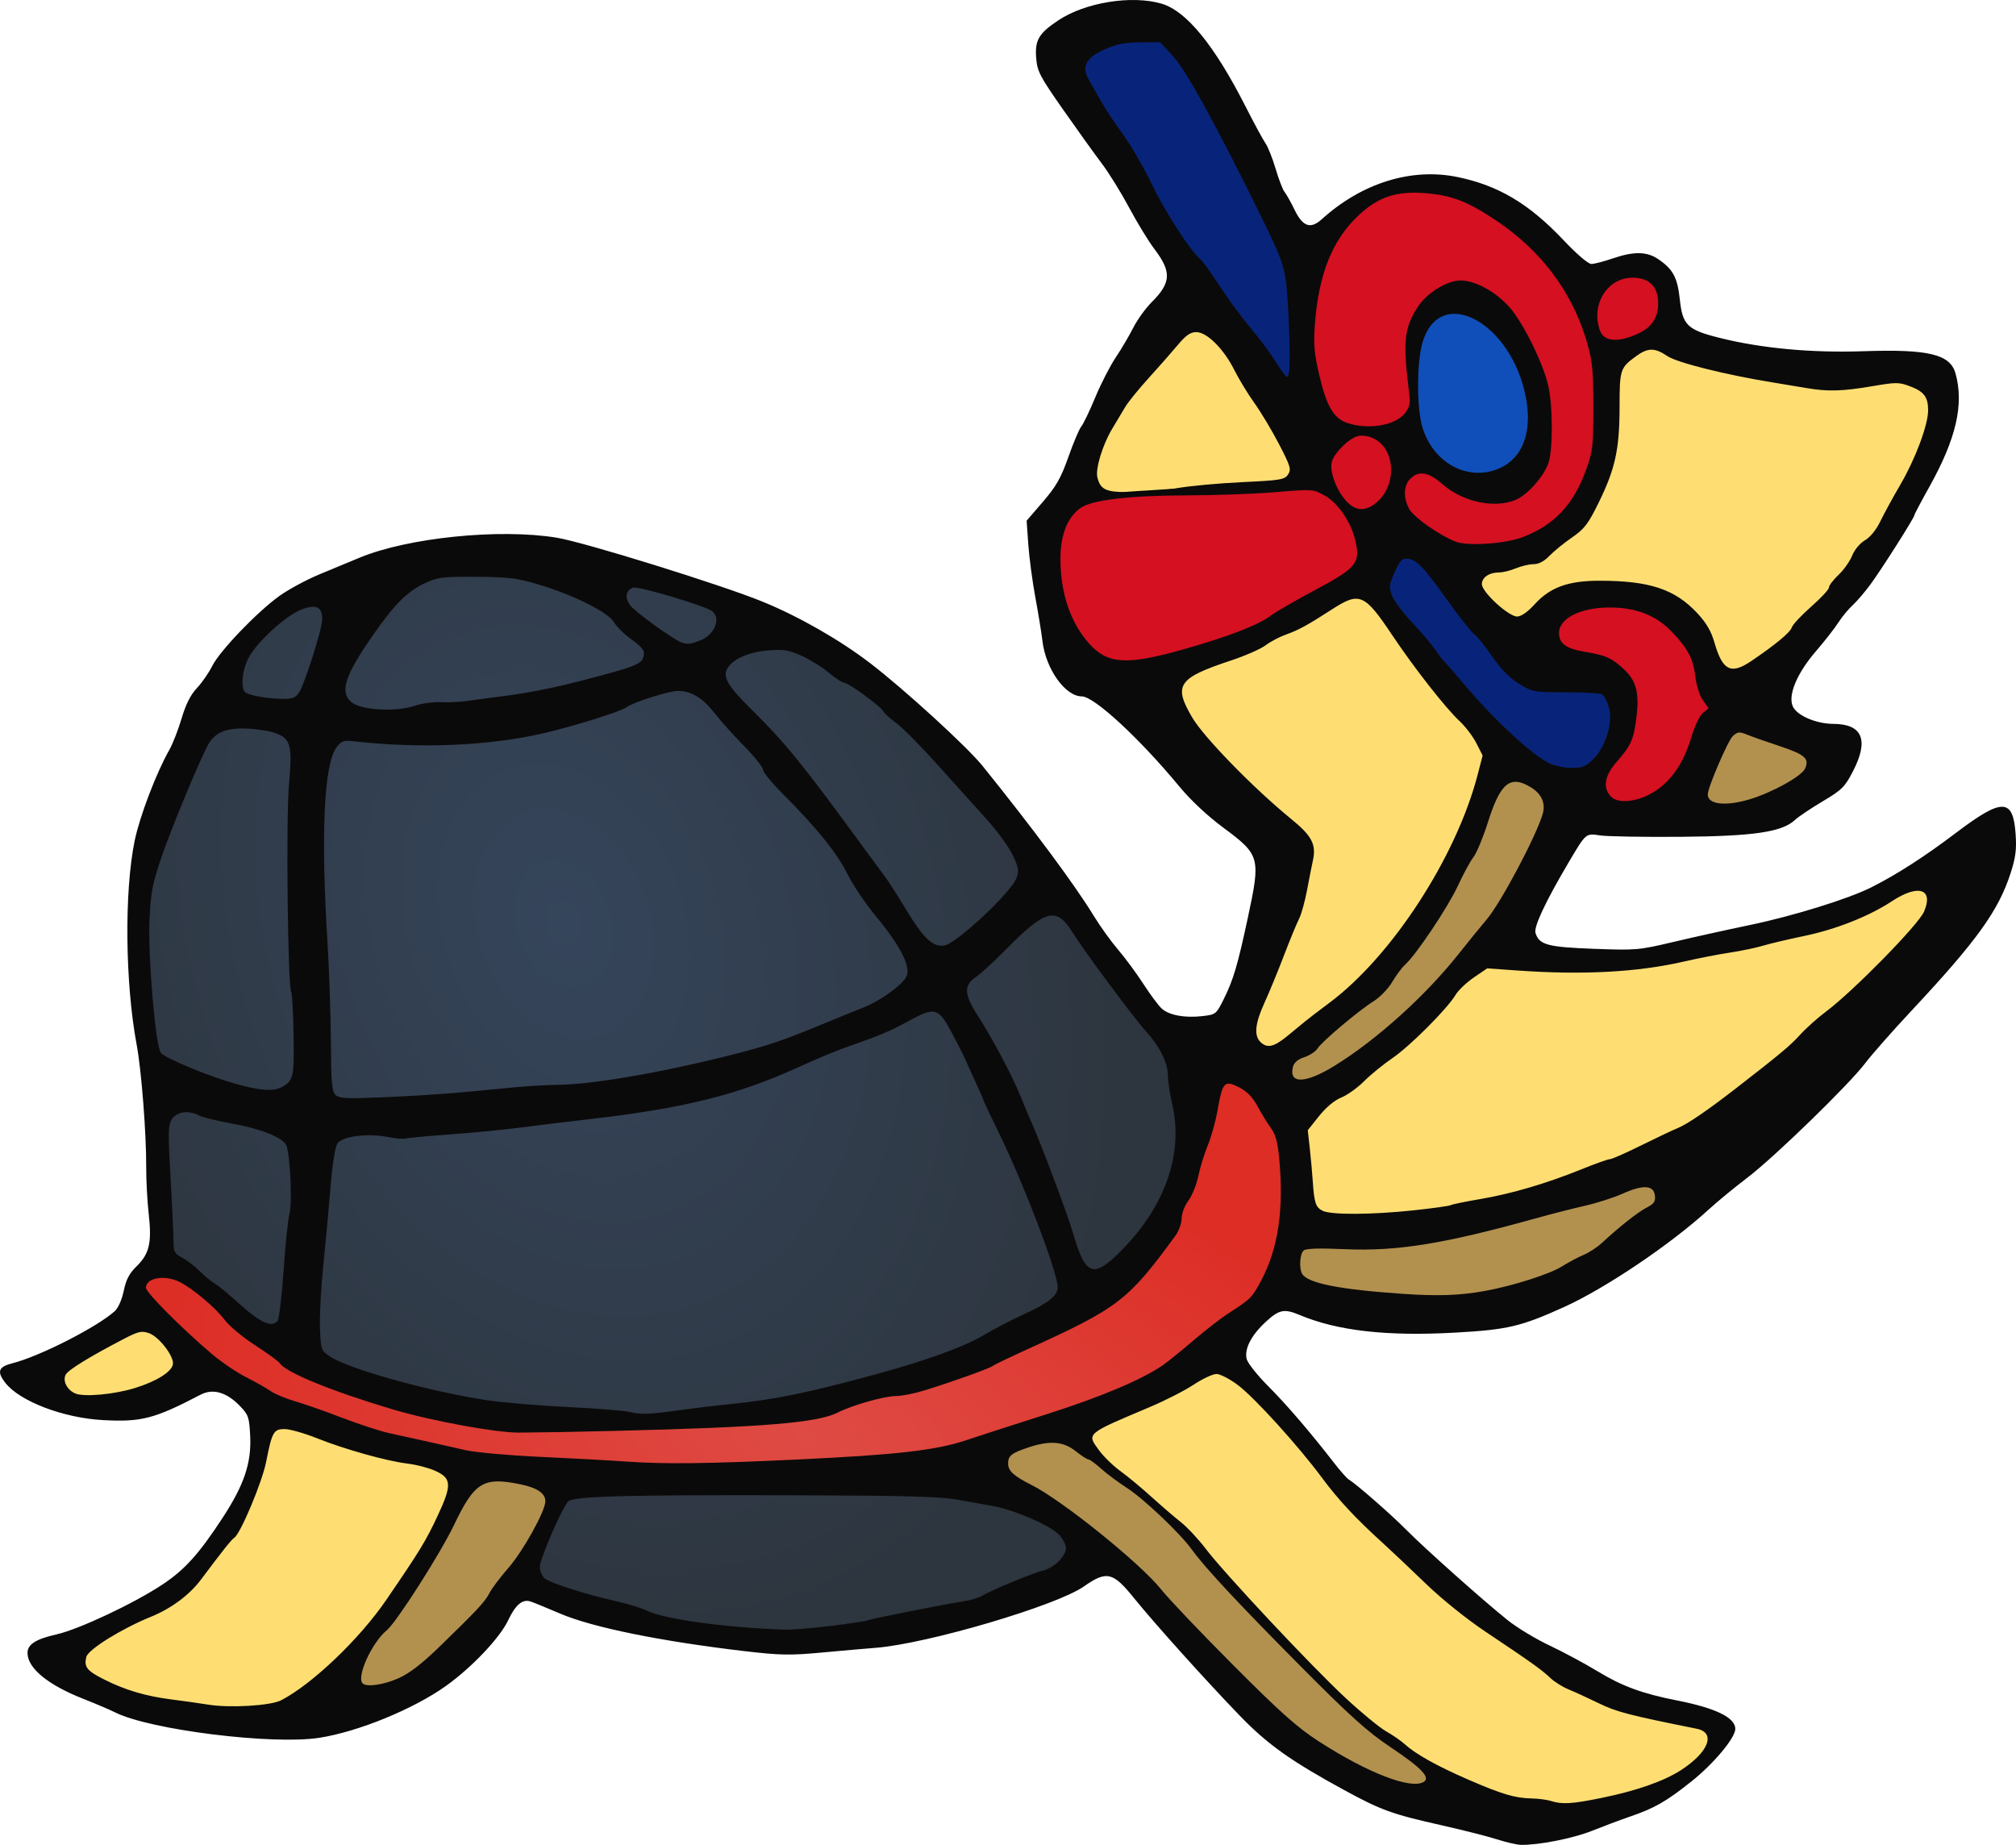
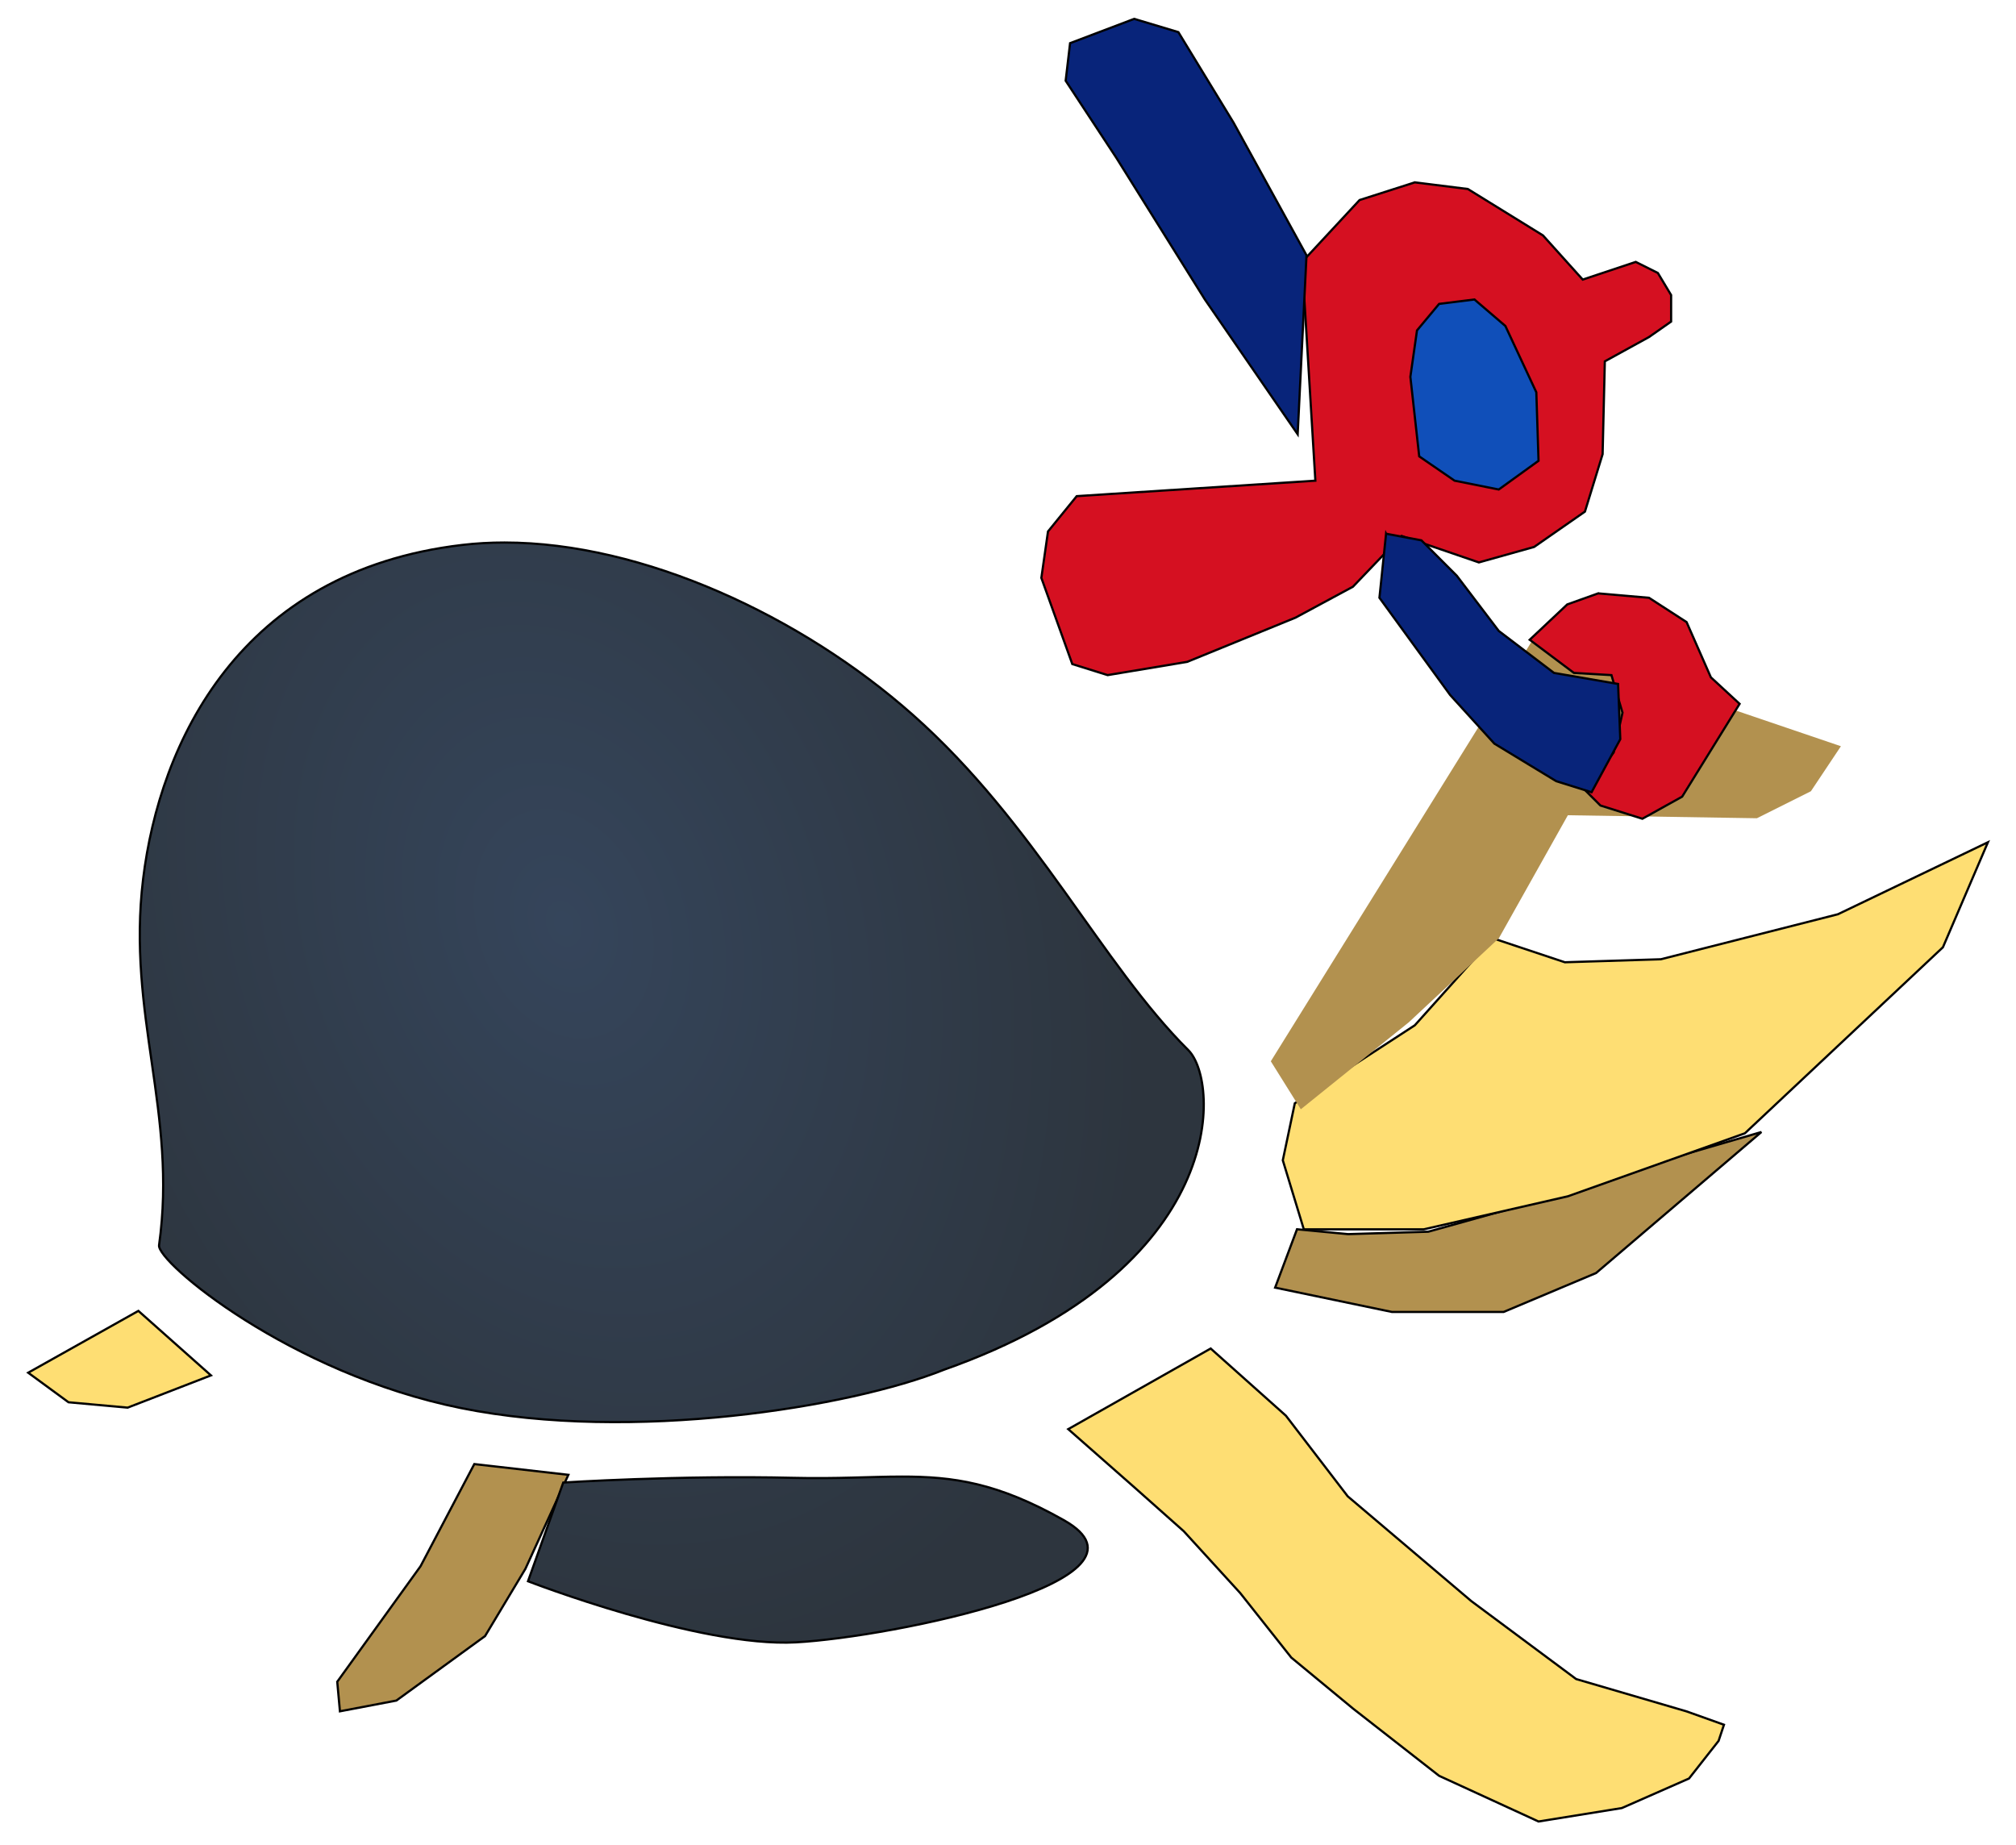
<svg xmlns="http://www.w3.org/2000/svg" xmlns:ns1="http://www.inkscape.org/namespaces/inkscape" xmlns:ns2="http://sodipodi.sourceforge.net/DTD/sodipodi-0.dtd" xmlns:xlink="http://www.w3.org/1999/xlink" id="svg6494" version="1.1" ns1:version="0.91 r13725" width="914.868" height="837.223" viewBox="0 0 914.868 837.223" ns2:docname="Found-Cartoon-Animals-Request-3-2016072659-800px.svg">
  <defs id="defs6498">
    <linearGradient ns1:collect="always" id="linearGradient6573">
      <stop style="stop-color:#de4b44;stop-opacity:1" offset="0" id="stop6575" />
      <stop style="stop-color:#dd2d25;stop-opacity:1" offset="1" id="stop6577" />
    </linearGradient>
    <linearGradient ns1:collect="always" id="linearGradient6555">
      <stop style="stop-color:#35455b;stop-opacity:1" offset="0" id="stop6557" />
      <stop style="stop-color:#2d353e;stop-opacity:1" offset="1" id="stop6559" />
    </linearGradient>
    <radialGradient ns1:collect="always" xlink:href="#linearGradient6555" id="radialGradient6561" cx="249.958" cy="518.556" fx="249.958" fy="518.556" r="241.919" gradientTransform="matrix(0.471,1.336,-0.975,0.344,643.69,-93.122)" gradientUnits="userSpaceOnUse" />
    <radialGradient ns1:collect="always" xlink:href="#linearGradient6573" id="radialGradient6579" cx="388.842" cy="779.172" fx="388.842" fy="779.172" r="265.062" gradientTransform="matrix(-1.117,-0.241,0.125,-0.579,702.228,1196.368)" gradientUnits="userSpaceOnUse" />
  </defs>
  <ns2:namedview pagecolor="#ffffff" bordercolor="#666666" borderopacity="1" objecttolerance="10" gridtolerance="10" guidetolerance="10" ns1:pageopacity="0" ns1:pageshadow="2" ns1:window-width="1366" ns1:window-height="715" id="namedview6496" showgrid="false" ns1:zoom="0.54926622" ns1:cx="457.43389" ns1:cy="418.74048" ns1:window-x="-8" ns1:window-y="-8" ns1:window-maximized="1" ns1:current-layer="svg6494" fit-margin-top="0" fit-margin-left="0" fit-margin-right="0" fit-margin-bottom="0" />
  <path style="fill:#fede73;fill-opacity:1;fill-rule:evenodd;stroke:#000000;stroke-width:1px;stroke-linecap:butt;stroke-linejoin:miter;stroke-opacity:1" d="m 62.795,594.901 -50.002,28.05 18.294,13.415 26.831,2.439 37.807,-14.635 z" id="path4222" ns1:connector-curvature="0" />
-   <path style="fill:#fede73;fill-opacity:1;fill-rule:evenodd;stroke:#000000;stroke-width:1px;stroke-linecap:butt;stroke-linejoin:miter;stroke-opacity:1" d="m 117.676,638.806 c 0,0 12.837,58.608 -64.637,96.346 -79.927,38.933 71.955,45.124 71.955,45.124 l 32.928,-19.513 37.807,-54.881 18.294,-41.465 z" id="path4224" ns1:connector-curvature="0" ns2:nodetypes="csccccc" />
  <path style="fill:#fede73;fill-opacity:1;fill-rule:evenodd;stroke:#000000;stroke-width:1px;stroke-linecap:butt;stroke-linejoin:miter;stroke-opacity:1" d="m 484.766,648.563 30.489,26.831 21.952,19.513 25.611,28.05 23.172,29.27 28.05,23.172 39.026,30.489 45.124,20.733 37.807,-6.098 30.489,-13.415 13.415,-17.074 2.439,-7.317 -17.074,-6.098 -50.002,-14.635 -47.563,-35.367 -56.1,-47.563 -28.05,-36.587 -34.148,-30.489 z" id="path4226" ns1:connector-curvature="0" />
-   <path style="fill:#b2914f;fill-opacity:1;fill-rule:evenodd;stroke:#000000;stroke-width:1px;stroke-linecap:butt;stroke-linejoin:miter;stroke-opacity:1" d="m 443.301,666.856 43.904,25.611 31.709,26.831 30.489,32.928 26.831,29.27 29.27,20.733 39.026,14.635 26.831,3.659 -56.1,-43.904 -35.367,-32.928 -41.465,-47.563 -52.441,-47.563 -30.489,-1.22 z" id="path4216" ns1:connector-curvature="0" />
  <path style="fill:#b2914f;fill-opacity:1;fill-rule:evenodd;stroke:#000000;stroke-width:1px;stroke-linecap:butt;stroke-linejoin:miter;stroke-opacity:1" d="m 215.241,664.417 -24.391,46.344 -37.807,52.441 1.22,13.415 25.611,-4.878 40.246,-29.27 18.294,-30.489 19.513,-42.685 z" id="path4218" ns1:connector-curvature="0" />
  <path style="fill:#b2914f;fill-opacity:1;fill-rule:evenodd;stroke:#000000;stroke-width:1px;stroke-linecap:butt;stroke-linejoin:miter;stroke-opacity:1" d="m 588.584,557.861 -9.93,26.481 52.962,11.034 50.756,0 41.929,-17.654 75.03,-63.996 -60.686,17.654 -43.032,14.344 -47.446,13.241 -36.412,1.103 z" id="path4214" ns1:connector-curvature="0" />
  <path style="fill:#fede73;fill-opacity:1;fill-rule:evenodd;stroke:#000000;stroke-width:1px;stroke-linecap:butt;stroke-linejoin:miter;stroke-opacity:1" d="m 587.59,500.686 54.466,-35.403 35.403,-39.488 32.68,10.893 43.573,-1.362 80.338,-20.425 68.083,-32.68 -20.425,47.658 -89.869,84.423 -80.338,28.595 -65.36,14.978 -44.935,0 -9.532,0 -9.532,-31.318 z" id="path4212" ns1:connector-curvature="0" />
  <path style="fill:#b2914f;fill-opacity:1;fill-rule:evenodd;stroke:none;stroke-width:1px;stroke-linecap:butt;stroke-linejoin:miter;stroke-opacity:1" d="m 576.697,481.623 118.464,-190.632 140.251,47.658 -13.617,20.425 -24.51,12.255 -85.784,-1.362 -31.318,55.828 -40.85,38.126 -49.02,39.488 z" id="path4208" ns1:connector-curvature="0" />
-   <path style="fill:#fede73;fill-opacity:1;fill-rule:evenodd;stroke:none;stroke-width:1px;stroke-linecap:butt;stroke-linejoin:miter;stroke-opacity:1" d="m 642.056,116.699 c -85.784,1.362 -92.593,-2.723 -118.464,36.765 -25.872,39.488 -80.36,93.703 20.425,202.887 16.34,17.702 -4.085,2.723 28.595,19.063 32.68,16.34 -13.617,98.039 -13.617,98.039 l 13.617,12.255 c 0,0 88.508,-47.658 113.018,-155.229 7.94,-34.849 76.253,5.447 108.933,-19.063 32.68,-24.51 85.784,-85.784 87.146,-113.018 1.362,-27.233 -2.723,-27.233 -44.935,-29.956 -42.211,-2.723 -194.717,-51.743 -194.717,-51.743 z" id="path4206" ns1:connector-curvature="0" ns2:nodetypes="csscccssssc" />
-   <path style="fill:url(#radialGradient6579);fill-opacity:1;fill-rule:evenodd;stroke:#000000;stroke-width:1px;stroke-linecap:butt;stroke-linejoin:miter;stroke-opacity:1" d="m 71.377,574.712 c 39.942,-1.979 24.623,43.326 125.082,61.635 100.459,18.308 142.833,6.582 190.342,-3.626 47.509,-10.207 84.613,-21.202 114.205,-49.852 29.592,-28.649 34.36,-39.746 44.413,-88.826 10.053,-49.08 43.412,13.591 43.507,43.507 0.095,29.916 -21.837,70.324 -67.073,93.358 -45.236,23.035 -84.857,32.374 -156.806,37.162 -71.949,4.788 -79.77,10.875 -172.214,-8.158 C 100.389,640.88 31.435,576.691 71.377,574.712 Z" id="path6563" ns1:connector-curvature="0" ns2:nodetypes="zzzzzzzzzz" />
  <path style="fill:url(#radialGradient6561);fill-opacity:1;fill-rule:evenodd;stroke:#000000;stroke-width:1px;stroke-linecap:butt;stroke-linejoin:miter;stroke-opacity:1" d="m 228.934,246.207 c -6.503,-10e-4 -12.909,0.354 -19.184,1.092 -101.368,11.917 -137.358,90.07 -144.809,151.627 -7.45,61.557 15.639,106.037 7.242,166.166 -1.066,7.636 59.352,58.252 137.018,73.92 77.665,15.668 176.842,-0.414 219.166,-17.4 C 557.805,575.908 553.697,490.929 539.274,476.58 499.816,437.322 470.094,373.935 414.309,324.462 363.754,279.628 291.795,246.22 228.934,246.207 Z m 180.123,423.891 c -14.082,0.021 -29.411,1.041 -48.941,0.57 -52.081,-1.256 -104.508,2.133 -104.508,2.133 l -15.998,44.789 c 0,0 77.732,30.122 121.572,27.727 43.84,-2.395 169.928,-28.162 121.572,-55.453 -30.222,-17.057 -50.228,-19.8 -73.697,-19.766 z" id="path6542" ns1:connector-curvature="0" />
  <path style="fill:#d51021;fill-opacity:1;fill-rule:evenodd;stroke:#000000;stroke-width:1px;stroke-linecap:butt;stroke-linejoin:miter;stroke-opacity:1" d="m 642.036,82.763 -25.068,8.023 -26.072,28.076 6.018,99.273 -108.299,7.02 -13.035,16.043 -3.008,21.059 14.037,39.107 16.045,5.014 36.1,-6.016 49.135,-20.057 26.072,-14.037 22.061,-23.064 35.096,12.033 25.068,-7.02 23.064,-16.043 8.021,-26.072 1.004,-42.115 20.055,-11.031 10.027,-7.02 0,-12.033 -6.018,-10.027 -10.027,-5.014 -24.066,8.021 -18.049,-20.055 -34.094,-21.057 -24.066,-3.01 z m 83.229,186.514 -14.037,5.014 -17.047,16.043 20.055,15.043 17.047,1.002 5.014,17.047 -4.012,18.049 -13.035,17.047 7.02,7.02 19.053,6.018 18.049,-10.027 26.072,-42.117 -13.037,-12.033 -11.029,-25.068 -17.047,-11.029 -23.064,-2.006 z" id="path4228" ns1:connector-curvature="0" />
  <path style="fill:#104fb9;fill-opacity:1;fill-rule:evenodd;stroke:#000000;stroke-width:1px;stroke-linecap:butt;stroke-linejoin:miter;stroke-opacity:1" d="m 653.067,137.916 -10.028,12.033 -3.008,21.058 4.011,36.099 16.044,11.03 20.055,4.011 18.05,-13.036 -1.003,-31.085 -14.039,-30.083 L 669.111,135.91 Z" id="path4230" ns1:connector-curvature="0" />
  <path style="fill:#08247a;fill-opacity:1;fill-rule:evenodd;stroke:#000000;stroke-width:1px;stroke-linecap:butt;stroke-linejoin:miter;stroke-opacity:1" d="m 514.686,8.56 -29.08,11.029 -2.006,17.047 23.064,35.098 40.109,64.176 42.115,61.168 4.012,-81.223 L 559.809,55.689 534.741,14.576 514.686,8.56 Z m 114.314,233.643 -3.008,29.08 32.088,44.121 20.055,22.061 28.076,17.047 16.045,5.014 13.035,-24.066 -1.002,-25.068 -29.08,-5.014 -25.068,-19.053 -19.053,-25.068 -16.045,-16.045 -16.043,-3.008 z" id="path4235" ns1:connector-curvature="0" />
-   <path ns1:connector-curvature="0" id="path6506" d="m 679.359,834.731 c -4.125,-1.331 -15.37,-4.19 -24.989,-6.354 -22.832,-5.137 -27.508,-6.828 -44.512,-16.097 -24.013,-13.089 -34.67,-20.679 -47.149,-33.579 -15.082,-15.59 -38.938,-42.114 -48.099,-53.479 -9.562,-11.862 -12.409,-12.521 -22.751,-5.265 -12.495,8.767 -71.267,26.072 -94.622,27.861 -4.333,0.332 -15.298,1.292 -24.367,2.133 -14.349,1.331 -18.891,1.248 -35,-0.643 -37.911,-4.45 -68.911,-10.749 -83.511,-16.971 -6.188,-2.636 -12.275,-5.131 -13.528,-5.544 -3.72,-1.225 -6.859,1.393 -10.24,8.54 -3.777,7.985 -16.587,21.484 -28.302,29.828 -14.732,10.491 -39.748,20.728 -57.371,23.475 -21.261,3.315 -76.724,-3.575 -92.635,-11.508 -2.517,-1.255 -8.986,-4.015 -14.375,-6.133 -16.201,-6.367 -25.423,-13.948 -25.423,-20.898 0,-3.866 3.741,-6.247 13.192,-8.397 10.163,-2.312 34.785,-13.884 47.841,-22.485 10.222,-6.734 16.697,-13.889 27.451,-30.332 9.829,-15.029 13.184,-24.982 12.564,-37.269 -0.432,-8.555 -0.786,-9.567 -4.784,-13.692 -5.952,-6.14 -12.166,-7.901 -17.693,-5.012 -20.97,10.96 -26.902,12.503 -44.391,11.544 -17.912,-0.982 -37.621,-8.492 -44.184,-16.836 -4.042,-5.139 -3.254,-7.347 3.203,-8.973 12.254,-3.085 38.314,-16.35 46.365,-23.601 1.582,-1.425 3.273,-5.238 4.11,-9.267 1.057,-5.092 2.536,-7.927 5.773,-11.064 5.842,-5.662 7.026,-10.715 5.56,-23.721 -0.656,-5.822 -1.172,-15.366 -1.146,-21.21 0.068,-15.417 -2.157,-44.056 -4.322,-55.625 -5.26,-28.112 -5.664,-69.647 -0.901,-92.682 2.284,-11.049 9.804,-30.764 15.663,-41.068 1.564,-2.75 4.094,-9.219 5.624,-14.375 1.91,-6.44 4.076,-10.745 6.92,-13.75 2.277,-2.406 5.403,-6.906 6.946,-10 3.445,-6.905 20.435,-24.617 30.584,-31.882 4.125,-2.953 12.281,-7.348 18.125,-9.766 5.844,-2.418 14,-5.802 18.125,-7.518 21.958,-9.138 63.581,-13.372 89.536,-9.106 12.63,2.076 74.945,21.452 93.589,29.1 16.384,6.722 34.873,17.296 48.56,27.774 15.496,11.863 44.06,37.972 51.103,46.712 23.131,28.702 41.89,53.997 50.483,68.073 2.85,4.669 7.826,11.582 11.057,15.364 3.231,3.781 8.415,10.812 11.521,15.625 3.105,4.812 6.84,9.807 8.3,11.099 3.379,2.991 10.411,4.28 18.366,3.367 6.095,-0.699 6.311,-0.869 9.659,-7.59 4.386,-8.804 6.329,-15.346 10.947,-36.858 5.939,-27.666 5.669,-28.651 -11.312,-41.247 -7.048,-5.228 -14.646,-12.356 -19.756,-18.535 -18.068,-21.847 -38.652,-40.86 -44.236,-40.86 -7.491,0 -16.344,-12.413 -17.846,-25.022 -0.449,-3.769 -1.905,-12.714 -3.235,-19.878 -1.33,-7.164 -2.767,-17.93 -3.193,-23.924 l -0.774,-10.9 7.404,-8.603 c 6.046,-7.025 8.173,-10.776 11.594,-20.451 2.304,-6.516 4.927,-12.701 5.829,-13.744 0.901,-1.043 3.736,-6.949 6.299,-13.125 2.563,-6.176 6.735,-14.322 9.271,-18.103 2.536,-3.781 6.115,-9.847 7.952,-13.48 1.837,-3.633 5.594,-8.858 8.348,-11.612 8.96,-8.96 9.201,-13.769 1.218,-24.282 -2.61,-3.438 -7.732,-11.835 -11.381,-18.66 -3.649,-6.826 -9.221,-15.826 -12.382,-20 -3.161,-4.174 -11.036,-15.141 -17.5,-24.37 -10.587,-15.115 -11.808,-17.439 -12.304,-23.423 -0.681,-8.214 1.138,-11.325 10.109,-17.281 12.222,-8.115 33.362,-11.494 46.849,-7.489 11.237,3.337 23.922,18.87 37.971,46.497 3.922,7.713 8.034,15.307 9.138,16.875 1.103,1.568 3.175,6.788 4.603,11.601 1.428,4.812 3.241,9.515 4.029,10.449 0.788,0.935 2.838,4.591 4.557,8.125 3.72,7.649 7.24,8.87 12.322,4.272 18.273,-16.532 40.789,-23.507 61.768,-19.134 18.576,3.873 32.383,12.128 48.093,28.756 5.917,6.262 11.07,10.657 12.497,10.657 1.335,0 5.698,-1.125 9.694,-2.5 9.536,-3.281 15.49,-3.191 20.638,0.312 6.741,4.588 8.745,8.337 9.817,18.364 1.241,11.616 3.397,13.695 18.005,17.359 18.974,4.759 41.679,6.869 65.291,6.068 29.58,-1.003 39.388,1.365 41.813,10.099 3.905,14.061 0.286,29.668 -11.964,51.6 -3.698,6.621 -6.724,12.353 -6.724,12.738 0,1.13 -15.02,24.773 -20.065,31.585 -2.546,3.438 -6.171,7.656 -8.057,9.375 -1.885,1.719 -4.759,5.211 -6.386,7.76 -1.627,2.549 -6.251,8.461 -10.275,13.137 -8.532,9.914 -12.665,19.855 -10.359,24.917 1.887,4.141 10.58,7.875 18.41,7.909 13.197,0.057 16.203,7.318 8.892,21.481 -3.696,7.161 -5.023,8.477 -13.812,13.699 -5.347,3.178 -10.991,6.969 -12.542,8.426 -5.846,5.492 -18.731,7.384 -52.057,7.644 -16.844,0.132 -33.222,-0.155 -36.396,-0.636 -6.526,-0.989 -6.313,-1.174 -14.411,12.538 -10.345,17.516 -15.727,29.01 -14.862,31.736 1.713,5.398 5.391,6.398 26.427,7.188 19.163,0.719 20.442,0.609 36.117,-3.106 8.938,-2.118 24.495,-5.563 34.573,-7.654 19.666,-4.081 44.866,-11.892 55.267,-17.129 11.586,-5.834 24.156,-13.923 38.438,-24.736 20.991,-15.892 25.885,-15.813 27.048,0.438 0.502,7.021 0.045,10.655 -2.233,17.741 -5.511,17.14 -15.354,30.815 -45.002,62.523 -8.613,9.212 -18.034,19.893 -20.935,23.736 -7.41,9.815 -41.386,42.826 -53.657,52.133 -5.639,4.277 -13.514,10.761 -17.5,14.41 -17.287,15.824 -46.77,35.696 -65.617,44.225 -19.55,8.847 -25.606,10.271 -49.315,11.596 -31.134,1.739 -53.484,-0.798 -70.712,-8.026 -6.941,-2.912 -9.248,-2.444 -15.262,3.1 -6.668,6.147 -9.854,12.346 -8.701,16.936 0.46,1.833 4.835,7.343 9.723,12.245 8.434,8.459 19.167,20.966 30.063,35.034 2.709,3.498 5.622,6.788 6.473,7.31 3.6,2.21 19.165,15.82 26.101,22.823 8.621,8.704 34.851,32.089 46.104,41.102 4.205,3.368 12.716,8.514 18.913,11.434 6.197,2.92 15.938,8.147 21.648,11.615 11.388,6.917 20.362,10.219 36.328,13.37 17.553,3.464 26.382,7.779 26.382,12.896 0,4.063 -9.845,15.836 -19.979,23.893 -11.546,9.179 -16.622,12.069 -28.146,16.022 -4.125,1.415 -11.719,4.261 -16.875,6.324 -8.642,3.458 -24.239,6.541 -32.278,6.379 -1.841,-0.037 -6.722,-1.156 -10.847,-2.486 z m 47.21,-18.765 c 15.891,-3.238 28.324,-7.561 36.097,-12.549 12.727,-8.167 16.19,-17.105 7.318,-18.887 -30.717,-6.167 -36.431,-7.652 -44.375,-11.529 -4.812,-2.349 -11,-5.189 -13.75,-6.31 -2.75,-1.122 -6.489,-3.466 -8.31,-5.21 -3.803,-3.642 -8.766,-7.185 -29.385,-20.971 -8.714,-5.826 -19.947,-14.869 -27.305,-21.982 -6.875,-6.646 -15.551,-14.847 -19.279,-18.226 -12.297,-11.143 -20.336,-19.763 -27.662,-29.663 -10.694,-14.451 -30.49,-36.281 -38.132,-42.051 -3.682,-2.78 -8.062,-5.055 -9.731,-5.055 -1.67,0 -6.335,2.182 -10.366,4.85 -4.031,2.667 -12.955,7.224 -19.83,10.126 -29.352,12.391 -28.799,11.916 -23.028,19.763 2.06,2.801 6.397,7.01 9.637,9.352 3.24,2.342 9.556,7.583 14.035,11.646 4.479,4.063 10.503,9.245 13.386,11.515 2.883,2.27 7.937,7.68 11.231,12.022 8.48,11.18 47.917,53.268 63.42,67.685 7.177,6.674 15.472,13.504 18.434,15.177 2.962,1.673 6.791,4.318 8.51,5.877 4.991,4.527 14.728,9.958 28.796,16.061 15.377,6.671 21.07,8.366 28.704,8.544 3.094,0.072 7.031,0.582 8.75,1.132 5.125,1.641 9.572,1.385 22.835,-1.318 z m -80.434,-7.344 c 3.108,-1.967 -1.154,-6.408 -15.063,-15.696 -10.431,-6.965 -18.333,-14.066 -40.463,-36.361 -28.701,-28.915 -43.711,-45.013 -49.769,-53.376 -5.452,-7.526 -21.892,-23.111 -29.606,-28.065 -3.781,-2.429 -8.986,-6.311 -11.566,-8.627 -2.58,-2.316 -5.175,-4.211 -5.766,-4.211 -0.591,0 -3.198,-1.688 -5.793,-3.75 -5.552,-4.412 -11.719,-4.903 -21.34,-1.698 -7.722,2.572 -9.285,3.799 -9.285,7.282 0,3.396 2.479,5.677 10.625,9.776 14.034,7.062 49.458,35.613 58.856,47.438 3.379,4.252 18.115,19.734 32.746,34.404 21.379,21.436 28.987,28.214 38.75,34.521 22.27,14.386 41.971,21.975 47.674,18.365 z M 127.566,771.616 c 14.118,-7.301 35.599,-27.81 47.742,-45.582 15.525,-22.722 17.883,-26.588 23.382,-38.339 6.525,-13.945 6.293,-16.968 -1.566,-20.379 -2.896,-1.257 -8.36,-2.656 -12.141,-3.108 -9.438,-1.129 -28.504,-6.46 -41.095,-11.491 -5.758,-2.301 -12.38,-4.183 -14.714,-4.183 -5.012,0 -5.715,1.251 -8.426,15 -1.803,9.144 -11.677,32.621 -14.437,34.327 -1.235,0.763 -5.284,5.849 -15.078,18.936 -5.263,7.034 -13.497,13.157 -22.759,16.926 -13.344,5.43 -28.443,14.81 -29.293,18.197 -1.141,4.545 0.213,6.281 7.932,10.177 9.742,4.917 18.986,7.653 30.995,9.175 5.5,0.697 12.812,1.73 16.25,2.296 9.832,1.619 28.415,0.527 33.208,-1.951 z m 53.217,-9.982 c 4.943,-2.186 10.563,-6.488 18.372,-14.062 17.556,-17.03 20.921,-20.64 22.983,-24.663 1.057,-2.062 4.924,-7.191 8.593,-11.396 6.71,-7.69 16.752,-25.807 16.752,-30.221 0,-3.56 -3.622,-6.069 -10.999,-7.618 -17.089,-3.588 -21.074,-1.184 -30.426,18.35 -6.246,13.047 -26.113,44.178 -30.485,47.768 -6.819,5.601 -13.938,21.226 -11.007,24.157 1.781,1.781 9.418,0.691 16.217,-2.316 z m 196.409,-23.791 c 8.658,-1.067 16.158,-2.198 16.667,-2.512 0.982,-0.607 34.134,-7.191 43.625,-8.665 3.094,-0.48 6.75,-1.575 8.125,-2.433 3.822,-2.385 23.27,-10.462 27.5,-11.421 5.021,-1.138 10.625,-6.536 10.625,-10.233 0,-1.643 -1.547,-4.526 -3.438,-6.406 -4.09,-4.067 -20.437,-11.101 -29.491,-12.689 -3.546,-0.622 -10.947,-1.94 -16.447,-2.93 -7.737,-1.392 -24.288,-1.839 -73.125,-1.976 -77.506,-0.217 -101.002,0.422 -103.389,2.809 -2.758,2.758 -12.861,26.109 -12.861,29.725 0,1.806 0.984,4.131 2.188,5.166 2.465,2.121 18.716,7.303 32.812,10.462 5.156,1.156 11.344,3.076 13.75,4.267 7.636,3.781 35.231,7.58 62.296,8.576 2.982,0.11 12.505,-0.674 21.163,-1.741 z m -15.334,-75.495 c 44.923,-2.129 62.738,-4.151 76.25,-8.654 6.188,-2.062 23.062,-7.511 37.5,-12.109 24.358,-7.757 43.135,-15.728 52.372,-22.232 2.104,-1.482 8.291,-6.5 13.747,-11.152 5.457,-4.652 12.5,-10.111 15.651,-12.131 10.136,-6.5 10.813,-7.174 14.896,-14.834 7.801,-14.636 10.4,-32.199 8.231,-55.614 -0.671,-7.244 -1.656,-10.817 -3.792,-13.75 -1.587,-2.179 -4.318,-6.626 -6.069,-9.88 -2.233,-4.151 -4.741,-6.712 -8.399,-8.578 -6.56,-3.346 -7.45,-2.393 -9.698,10.387 -0.881,5.01 -2.883,12.202 -4.448,15.984 -1.565,3.781 -3.492,10.033 -4.284,13.892 -0.791,3.859 -2.821,8.89 -4.511,11.18 -1.735,2.352 -3.072,5.882 -3.072,8.111 0,2.171 -1.266,5.68 -2.812,7.798 -21.513,29.455 -25.849,32.782 -67.188,51.549 -7.906,3.59 -14.954,6.985 -15.661,7.547 -1.433,1.137 -17.979,7.074 -30.85,11.07 -4.612,1.432 -10.458,2.603 -12.99,2.603 -5.328,0 -19.974,4.138 -26.583,7.511 -9.073,4.63 -33.599,6.659 -100.165,8.285 -22.524,0.55 -29.291,0.673 -44.375,0.804 -10.434,0.09 -40.019,-5.346 -57.5,-10.566 -28.055,-8.377 -48.656,-16.837 -51.26,-21.05 -0.465,-0.752 -5.434,-4.348 -11.043,-7.991 -5.609,-3.643 -11.825,-8.816 -13.814,-11.496 -4.053,-5.46 -14.315,-14.126 -20.384,-17.212 -6.744,-3.43 -15.374,-1.97 -15.374,2.601 0,2.139 16.516,18.706 30.046,30.138 4.328,3.657 11.291,8.369 15.474,10.471 4.183,2.102 9.146,4.909 11.029,6.239 1.883,1.329 6.946,3.442 11.25,4.694 4.304,1.253 13.94,4.632 21.412,7.511 7.472,2.878 17.034,5.99 21.25,6.915 15.109,3.315 26.547,5.866 34.54,7.705 4.469,1.028 19.656,2.395 33.75,3.039 14.094,0.643 31.812,1.612 39.375,2.152 17.041,1.218 37.204,0.975 77.5,-0.935 z m -51.25,-22.686 c 4.812,-0.682 14.022,-1.773 20.465,-2.423 20.626,-2.082 35.487,-5.128 67.035,-13.742 22.134,-6.043 39.682,-12.418 48.125,-17.482 4.469,-2.68 12.625,-6.93 18.125,-9.443 11.392,-5.206 15.625,-8.562 15.625,-12.387 0,-6.638 -15.104,-46.315 -26.555,-69.759 -3.958,-8.102 -7.195,-14.977 -7.195,-15.277 0,-0.3 -1.517,-3.796 -3.372,-7.768 -1.854,-3.973 -3.964,-8.629 -4.688,-10.348 -0.724,-1.719 -3.499,-7.211 -6.167,-12.205 -6.221,-11.642 -7.7,-12.046 -19.797,-5.408 -8.531,4.682 -12.192,6.206 -30.352,12.638 -3.438,1.217 -12.438,5.023 -20,8.457 -27.447,12.464 -51.751,18.484 -94.375,23.377 -9.281,1.065 -23.062,2.749 -30.625,3.742 -7.562,0.993 -22.188,2.418 -32.5,3.167 -10.312,0.749 -19.459,1.598 -20.325,1.887 -0.866,0.288 -4.522,-0.034 -8.124,-0.718 -9.439,-1.79 -20.637,-0.296 -22.815,3.045 -1.024,1.571 -2.272,9.483 -3.078,19.517 -0.746,9.281 -2.224,25.312 -3.286,35.625 -1.062,10.312 -1.748,23.23 -1.526,28.705 0.393,9.689 0.514,10.029 4.529,12.73 8.438,5.676 45.706,16.047 71.368,19.86 7.291,1.083 23.944,2.483 37.006,3.111 13.062,0.628 25.719,1.663 28.125,2.301 4.486,1.189 9.098,0.962 24.375,-1.204 z m -249.266,-9.788 c 9.816,-3.059 16.629,-7.358 17.131,-10.811 0.524,-3.597 -6.342,-12.472 -10.87,-14.051 -3.363,-1.172 -4.827,-0.829 -11.671,2.737 -15.355,8.002 -24.947,13.909 -26.109,16.08 -1.496,2.795 0.584,6.917 4.303,8.527 3.985,1.725 17.736,0.471 27.215,-2.482 z m 64.614,-30.403 c 0.704,-0.859 1.933,-11.125 2.731,-22.812 0.798,-11.688 2.011,-23.39 2.694,-26.005 1.349,-5.163 0.235,-27.619 -1.54,-31.061 -1.795,-3.48 -11.658,-7.379 -24.501,-9.687 -6.728,-1.209 -13.461,-2.856 -14.963,-3.66 -4.669,-2.501 -10.11,-1.809 -12.322,1.567 -1.759,2.685 -1.834,5.705 -0.657,26.562 0.731,12.943 1.33,25.95 1.331,28.904 0,4.755 0.459,5.615 3.981,7.5 2.188,1.171 5.704,3.861 7.813,5.977 2.109,2.116 5.271,4.729 7.027,5.806 1.756,1.077 6.338,4.833 10.183,8.347 10.111,9.241 15.568,11.805 18.222,8.562 z M 673.734,585.868 c 12.662,-2.283 29.321,-7.57 35,-11.106 3.094,-1.927 7.594,-4.322 10,-5.324 2.406,-1.001 6.123,-3.443 8.26,-5.425 7.851,-7.284 16.257,-13.915 20.272,-15.991 3.338,-1.726 4.047,-2.77 3.732,-5.497 -0.544,-4.711 -5.343,-4.993 -14.559,-0.857 -4.038,1.812 -11.784,4.302 -17.211,5.533 -5.428,1.231 -14.931,3.651 -21.119,5.378 -42.849,11.961 -64.077,15.398 -88.3,14.298 -11.134,-0.506 -17.088,-0.307 -18.189,0.606 -1.78,1.477 -2.183,8.256 -0.636,10.691 2.683,4.222 17.177,7.068 45.875,9.009 15.834,1.071 25.575,0.724 36.875,-1.314 z m -164.333,-18.896 c 19.475,-19.882 27.635,-43.552 22.619,-65.607 -1.119,-4.922 -2.035,-10.97 -2.035,-13.44 0,-5.569 -3.716,-13.027 -9.88,-19.828 -5.667,-6.252 -28.029,-36.383 -33.679,-45.378 -7.127,-11.348 -12.099,-9.96 -30.191,8.427 -5.156,5.24 -11.203,10.772 -13.438,12.293 -5.46,3.717 -5.297,7.789 0.686,17.089 6.81,10.585 15.713,27.32 19.555,36.756 1.819,4.469 3.82,9.25 4.446,10.625 4.374,9.608 16.826,42.668 19.378,51.447 5.803,19.961 9.291,21.14 22.538,7.616 z m 132.024,-17.703 c 8.699,-0.927 16.301,-1.986 16.893,-2.352 0.593,-0.366 6.693,-1.622 13.556,-2.791 14.229,-2.424 29.989,-7.073 46.08,-13.594 6.102,-2.473 11.801,-4.496 12.665,-4.496 0.864,0 7.121,-2.755 13.905,-6.122 6.785,-3.367 14.444,-6.994 17.021,-8.06 4.283,-1.772 13.38,-7.986 25.903,-17.693 20.199,-15.657 25.019,-19.677 29.372,-24.495 2.718,-3.008 8.057,-7.792 11.866,-10.63 12.189,-9.084 41.85,-39.32 44.433,-45.295 4.476,-10.353 -2.533,-12.673 -14.488,-4.796 -10.402,6.854 -25.428,12.811 -39.895,15.816 -7.219,1.5 -15.656,3.493 -18.75,4.429 -3.094,0.937 -9.844,2.341 -15,3.12 -5.156,0.779 -14.438,2.586 -20.625,4.014 -21.177,4.889 -45.989,6.225 -75.981,4.089 l -13.481,-0.96 -6.071,4.143 c -3.339,2.278 -7.068,5.831 -8.288,7.895 -3.689,6.246 -20.701,23.29 -28.614,28.669 -4.089,2.78 -9.887,7.506 -12.884,10.503 -2.997,2.997 -7.668,6.337 -10.38,7.422 -3.057,1.223 -6.88,4.415 -10.061,8.399 l -5.13,6.426 0.905,8.125 c 0.498,4.469 1.111,11.219 1.363,15 0.658,9.886 1.345,11.926 4.532,13.462 3.919,1.889 22.253,1.787 41.156,-0.228 z M 206.859,495.943 c 7.562,-0.668 19.094,-1.75 25.625,-2.403 6.531,-0.653 15.812,-1.207 20.625,-1.23 15.263,-0.073 47.54,-5.635 78.75,-13.57 16.701,-4.246 23.028,-6.379 41.25,-13.903 6.875,-2.839 15.312,-6.27 18.75,-7.625 7.826,-3.084 17.794,-10.332 19.57,-14.23 1.963,-4.308 -2.936,-13.902 -13.76,-26.947 -4.849,-5.844 -10.736,-14.562 -13.082,-19.375 -4.494,-9.218 -14.221,-21.282 -29.29,-36.326 -4.984,-4.976 -9.062,-9.952 -9.062,-11.058 0,-1.105 -3.797,-5.865 -8.438,-10.577 -4.641,-4.712 -10.688,-11.45 -13.438,-14.974 -5.453,-6.988 -10.725,-10.19 -16.775,-10.19 -3.915,0 -20.451,5.246 -23.073,7.319 -2.434,1.925 -23.359,8.513 -37.656,11.857 -24.377,5.7 -55.467,7.093 -85.132,3.813 -5.785,-0.64 -6.623,-0.405 -8.905,2.496 -5.803,7.378 -7.285,39.299 -4.157,89.551 0.75,12.051 1.418,31.902 1.484,44.114 0.099,18.312 0.461,22.545 2.066,24.149 1.667,1.667 4.732,1.829 21.421,1.135 10.712,-0.445 25.664,-1.357 33.227,-2.025 z m -78.98,-2.613 c 5.263,-2.803 5.663,-4.571 5.344,-23.624 -0.168,-10.015 -0.643,-18.756 -1.056,-19.424 -1.579,-2.555 -2.42,-78.626 -1.04,-94.054 1.647,-18.409 0.856,-21.176 -6.784,-23.743 -2.741,-0.921 -8.733,-1.765 -13.317,-1.875 -9.086,-0.219 -13.884,2.057 -16.958,8.046 -4.551,8.866 -16.327,37.352 -20.62,49.879 -4.308,12.572 -5.011,16.231 -5.603,29.171 -0.745,16.288 2.747,57.095 5.141,60.08 1.958,2.443 22.079,10.787 33.874,14.048 11.451,3.166 17.127,3.57 21.02,1.497 z m 477.782,-9.684 c 19.046,-11.751 41.136,-31.659 56.199,-50.648 4.812,-6.067 10.509,-13.069 12.659,-15.56 6.393,-7.407 22.517,-37.725 25.554,-48.051 1.421,-4.832 -0.48,-9.117 -5.369,-12.098 -9.331,-5.689 -13.8,-2.07 -19.442,15.746 -2.199,6.945 -5.161,14.103 -6.58,15.909 -1.42,1.805 -4.598,7.654 -7.063,12.998 -4.462,9.673 -18.941,31.322 -23.97,35.838 -1.452,1.304 -4.083,4.832 -5.846,7.84 -1.763,3.008 -5.565,6.945 -8.449,8.749 -6.863,4.293 -23.578,18.386 -25.493,21.495 -0.825,1.339 -3.497,3.094 -5.938,3.899 -2.967,0.979 -4.684,2.445 -5.181,4.422 -1.97,7.849 5.676,7.631 18.919,-0.539 z m -21.732,-13.272 c 2.987,-2.425 6.625,-5.413 8.084,-6.639 1.46,-1.226 6.522,-5.11 11.25,-8.63 28.316,-21.085 57.589,-66.107 67.281,-103.478 l 2.278,-8.782 -2.853,-5.593 c -1.569,-3.076 -4.976,-7.561 -7.571,-9.968 -6.284,-5.827 -20.562,-24.04 -30.54,-38.955 -12.67,-18.94 -14.877,-19.889 -27.406,-11.784 -10.975,7.1 -15.208,9.42 -20.769,11.382 -2.971,1.048 -7.171,3.255 -9.334,4.905 -2.162,1.649 -9.245,4.761 -15.74,6.914 -24.106,7.993 -26.247,11.163 -17.527,25.939 5.303,8.986 27.868,32.114 44.828,45.947 9.536,7.777 11.52,11.629 9.841,19.107 -0.422,1.881 -1.579,7.745 -2.57,13.03 -0.992,5.286 -2.647,11.242 -3.678,13.236 -1.031,1.994 -4.115,9.482 -6.853,16.64 -2.738,7.158 -6.708,16.799 -8.822,21.424 -4.263,9.326 -4.841,14.789 -1.88,17.751 3.002,3.002 6.034,2.383 11.98,-2.446 z m -145.24,-47.953 c 10.802,-9.049 20.742,-19.532 22.466,-23.692 1.394,-3.365 1.221,-4.585 -1.488,-10.503 -1.686,-3.683 -7.226,-11.273 -12.311,-16.868 -5.085,-5.595 -15.152,-16.759 -22.37,-24.809 -7.219,-8.05 -15.375,-16.281 -18.125,-18.291 -2.75,-2.01 -5.463,-4.48 -6.029,-5.491 -1.342,-2.396 -15.9,-12.983 -17.853,-12.983 -0.829,0 -3.95,-2.054 -6.937,-4.564 -2.987,-2.51 -8.524,-5.948 -12.306,-7.64 -5.878,-2.631 -8.106,-2.976 -15.367,-2.38 -8.871,0.728 -16.062,3.997 -18.399,8.363 -2.022,3.779 0.483,7.956 11.016,18.367 15.707,15.525 23.148,24.711 51.919,64.103 2.762,3.781 6.503,8.844 8.315,11.25 1.811,2.406 6.166,9.156 9.677,15 8.501,14.15 12.92,18.126 18.44,16.588 1.361,-0.379 5.571,-3.282 9.353,-6.451 z m 355.132,-59.632 c 10.114,-2.973 23.701,-10.467 25.287,-13.949 2.099,-4.606 0.066,-6.404 -11.626,-10.284 -5.842,-1.939 -12.422,-4.256 -14.622,-5.149 -3.513,-1.426 -4.302,-1.35 -6.479,0.62 -2.213,2.003 -11.396,23.362 -11.396,26.507 0,4.528 7.888,5.473 18.836,2.255 z m -42.092,-4.165 c 7.352,-5.058 12.517,-12.964 15.907,-24.348 1.419,-4.764 3.734,-9.588 5.154,-10.738 l 2.578,-2.087 -2.571,-3.646 c -1.414,-2.005 -2.938,-6.687 -3.385,-10.404 -1.013,-8.405 -3.157,-12.617 -10.319,-20.274 -7.256,-7.757 -16.331,-11.399 -28.482,-11.431 -13.299,-0.035 -23.125,4.889 -23.125,11.588 0,4.824 3.319,7.175 12.135,8.594 9.053,1.458 12.035,2.828 17.577,8.074 5.39,5.102 6.796,10.732 5.42,21.694 -1.264,10.069 -2.423,12.656 -9.075,20.251 -5.37,6.132 -6.27,11.447 -2.621,15.48 3.416,3.775 13.202,2.48 20.809,-2.753 z m -28.595,-14.24 c 5.66,-5.66 8.961,-16.799 6.958,-23.483 -0.785,-2.619 -2.115,-5.205 -2.955,-5.746 -0.84,-0.541 -8.278,-0.986 -16.528,-0.99 -14.524,-0.006 -15.199,-0.128 -21.25,-3.825 -4.196,-2.563 -8.186,-6.622 -12.139,-12.348 -3.239,-4.691 -6.956,-9.277 -8.26,-10.191 -1.304,-0.913 -6.983,-8.144 -12.619,-16.068 -10.654,-14.978 -13.887,-18.2 -18.262,-18.2 -1.941,0 -3.283,1.619 -5.302,6.398 -2.474,5.855 -2.55,6.763 -0.906,10.699 0.988,2.366 5.089,7.783 9.113,12.04 4.024,4.256 8.652,9.707 10.285,12.114 1.633,2.406 3.326,4.656 3.761,5 0.435,0.344 5.957,6.664 12.27,14.044 11.808,13.805 27.469,28.169 35.184,32.27 2.461,1.308 7.028,2.35 10.438,2.381 5.236,0.048 6.628,-0.51 10.212,-4.094 z m -534.91,-24.079 c 3.205,-1.088 8.427,-1.831 11.606,-1.651 3.179,0.18 8.311,-0.033 11.405,-0.474 3.094,-0.441 10.406,-1.408 16.25,-2.149 15.291,-1.939 28.757,-4.841 50,-10.776 10.921,-3.051 13.617,-4.331 14.414,-6.844 0.972,-3.062 0.131,-4.285 -6.001,-8.727 -2.798,-2.027 -6.1,-5.351 -7.338,-7.387 -2.778,-4.568 -18.171,-12.242 -34.2,-17.049 -9.683,-2.904 -13.6,-3.389 -28.125,-3.481 -15.095,-0.096 -17.534,0.196 -23.125,2.767 -8.227,3.783 -14.06,9.599 -24.039,23.968 -12.698,18.284 -15.016,25.631 -9.523,30.189 4.355,3.615 20.165,4.505 28.676,1.616 z m -52.644,-5.834 c 2.563,-3.626 10.654,-29.062 10.654,-33.491 0,-5.61 -2.811,-6.895 -9.498,-4.341 -7.189,2.745 -20.753,15.292 -24.175,22.36 -2.857,5.901 -3.406,13.874 -1.057,15.326 2.239,1.384 9.541,2.651 16.222,2.814 4.757,0.117 6.242,-0.388 7.854,-2.669 z m 659,-14.375 c 10.957,-7.387 17.815,-13.063 18.538,-15.342 0.416,-1.31 4.381,-5.565 8.811,-9.454 4.43,-3.889 8.055,-7.801 8.055,-8.692 0,-0.891 1.95,-3.46 4.334,-5.709 2.384,-2.248 5.173,-6.186 6.2,-8.751 1.08,-2.699 3.524,-5.627 5.801,-6.951 2.378,-1.382 5.128,-4.762 6.949,-8.538 1.657,-3.438 5.804,-11.031 9.214,-16.875 6.759,-11.582 12.503,-26.984 12.503,-33.524 0,-6.058 -1.804,-8.503 -8.025,-10.879 -5.172,-1.975 -6.364,-1.983 -17.357,-0.109 -13.51,2.303 -20.141,2.493 -29.723,0.853 -3.724,-0.638 -10.708,-1.8 -15.521,-2.583 -21.359,-3.475 -43.343,-8.981 -47.724,-11.954 -5.702,-3.87 -8.83,-3.849 -14.221,0.096 -7.184,5.257 -7.429,6.013 -7.449,23.026 -0.023,19.166 -1.945,27.998 -9.415,43.252 -4.833,9.869 -6.494,12.045 -12.197,15.973 -3.631,2.501 -8.23,6.246 -10.22,8.323 -2.365,2.469 -4.849,3.776 -7.174,3.776 -1.956,0 -5.576,0.844 -8.044,1.875 -2.468,1.031 -5.862,1.875 -7.542,1.875 -4.558,-10e-6 -7.89,2.243 -7.89,5.311 0,3.601 12.07,14.689 15.99,14.689 1.85,0 4.757,-2.034 8.001,-5.598 6.995,-7.687 15.222,-10.655 29.494,-10.643 22.583,0.02 34.081,3.83 44.202,14.651 4.187,4.476 6.346,8.183 7.9,13.562 3.62,12.533 7.434,14.46 16.51,8.34 z m -257.416,-5.441 c 20.391,-5.778 33.931,-11.019 39.604,-15.332 2.113,-1.606 11.057,-6.772 19.876,-11.479 18.973,-10.127 20.772,-12.302 18.46,-22.318 -1.997,-8.651 -7.769,-17.163 -14.021,-20.677 -5.145,-2.891 -5.408,-2.909 -22.28,-1.495 -9.391,0.787 -27.451,1.443 -40.134,1.458 -26.106,0.031 -43.364,2.094 -48.44,5.79 -5.89,4.29 -8.994,12.206 -8.994,22.935 0,15.477 4.438,28.75 12.797,38.27 8.486,9.665 17.075,10.233 43.133,2.849 z m -219.115,-4.141 c 6.342,-2.65 9.175,-9.816 5.188,-13.125 -2.795,-2.32 -33.423,-11.471 -35.833,-10.706 -3.43,1.089 -4.031,4.52 -1.409,8.038 2.129,2.856 18.982,15.102 23.012,16.721 2.738,1.1 4.659,0.903 9.041,-0.928 z m 373.033,-46.784 c 14.315,-5.489 22.944,-14.674 28.709,-30.558 3,-8.265 3.272,-10.623 3.273,-28.389 0,-16.445 -0.429,-20.877 -2.851,-29.304 -6.531,-22.729 -20.611,-41.603 -41.417,-55.521 -12.831,-8.583 -19.961,-11.321 -31.998,-12.289 -13.245,-1.065 -21.562,1.755 -30.602,10.378 -11.764,11.221 -17.813,26.535 -19.512,49.397 -0.655,8.814 -0.285,12.993 2.025,22.85 3.273,13.969 6.499,19.515 12.57,21.606 9.488,3.268 21.882,1.222 26.252,-4.333 2.144,-2.726 2.523,-4.472 1.958,-9.019 -2.924,-23.534 -2.335,-29.578 3.814,-39.143 4.112,-6.397 13.305,-12.121 19.469,-12.121 6.685,0 15.923,5.038 22.239,12.128 6.082,6.828 15.176,25.167 17.539,35.372 2.179,9.408 2.234,29.427 0.097,35.476 -2.158,6.109 -9.547,14.387 -14.809,16.59 -9.66,4.044 -24.084,0.942 -33.288,-7.16 -6.276,-5.525 -10.714,-6.258 -14.565,-2.406 -3.097,3.097 -3.229,9.002 -0.312,13.952 2.201,3.735 13.966,11.931 20.938,14.587 5.559,2.117 22.534,0.952 30.472,-2.092 z m -66.866,-15.307 c 9.683,-7.617 9.348,-24.182 -0.594,-29.323 -2.321,-1.2 -5.181,-1.676 -7.29,-1.213 -3.925,0.862 -10.653,7.379 -11.902,11.529 -1.184,3.934 1.545,11.985 5.822,17.172 4.311,5.23 8.883,5.831 13.964,1.835 z m -90.494,-6.831 c 5.851,-1.034 19.289,-2.286 29.864,-2.782 17.502,-0.821 19.38,-1.134 20.937,-3.484 1.534,-2.317 1.113,-3.732 -4.09,-13.75 -3.19,-6.142 -8.219,-14.543 -11.175,-18.668 -2.956,-4.125 -7.062,-10.875 -9.123,-15 -4.775,-9.554 -12.429,-17.187 -17.238,-17.19 -2.696,-0.001 -4.727,1.421 -8.537,5.983 -2.75,3.292 -8.656,10.003 -13.125,14.913 -4.469,4.91 -9.25,10.813 -10.625,13.117 -1.375,2.304 -4.047,6.774 -5.937,9.933 -4.335,7.245 -7.642,18.14 -6.675,21.993 1.405,5.598 3.766,6.676 14.778,6.748 5.67,0.037 15.095,-0.779 20.946,-1.813 z m 147.011,-9.191 c 10.204,-4.634 14.555,-16.166 11.837,-31.376 -6.193,-34.652 -39.19,-52.53 -47.051,-25.492 -2.622,9.019 -2.656,29.389 -0.064,38.193 4.885,16.591 21.038,25.141 35.278,18.674 z m -95.6,-45.431 c 0.345,-9.463 -0.433,-29.741 -1.475,-38.438 -0.949,-7.922 -2.594,-12.379 -10.609,-28.75 -20.354,-41.572 -34.678,-67.722 -40.654,-74.214 l -5.901,-6.411 -9.192,0.073 c -7.157,0.057 -10.772,0.798 -16.333,3.347 -8.471,3.884 -10.304,7.746 -6.645,14.009 1.228,2.101 3.647,6.351 5.378,9.445 1.73,3.094 6.158,9.774 9.84,14.845 3.682,5.071 9.531,15.146 12.999,22.389 6.047,12.629 17.504,30.437 21.96,34.133 1.167,0.968 5.163,6.474 8.881,12.237 3.718,5.763 10.143,14.481 14.277,19.375 4.134,4.894 9.293,11.85 11.464,15.46 2.171,3.609 4.378,6.562 4.905,6.562 0.527,0 1.025,-1.828 1.106,-4.062 z m 158.323,-15.603 c 6.116,-2.839 9.028,-7.253 9.028,-13.685 0,-7.631 -4.019,-11.65 -11.65,-11.65 -11.565,0 -19.128,12.468 -14.671,24.188 1.855,4.878 8.329,5.307 17.293,1.146 z" style="fill:#0b0a0a" />
</svg>